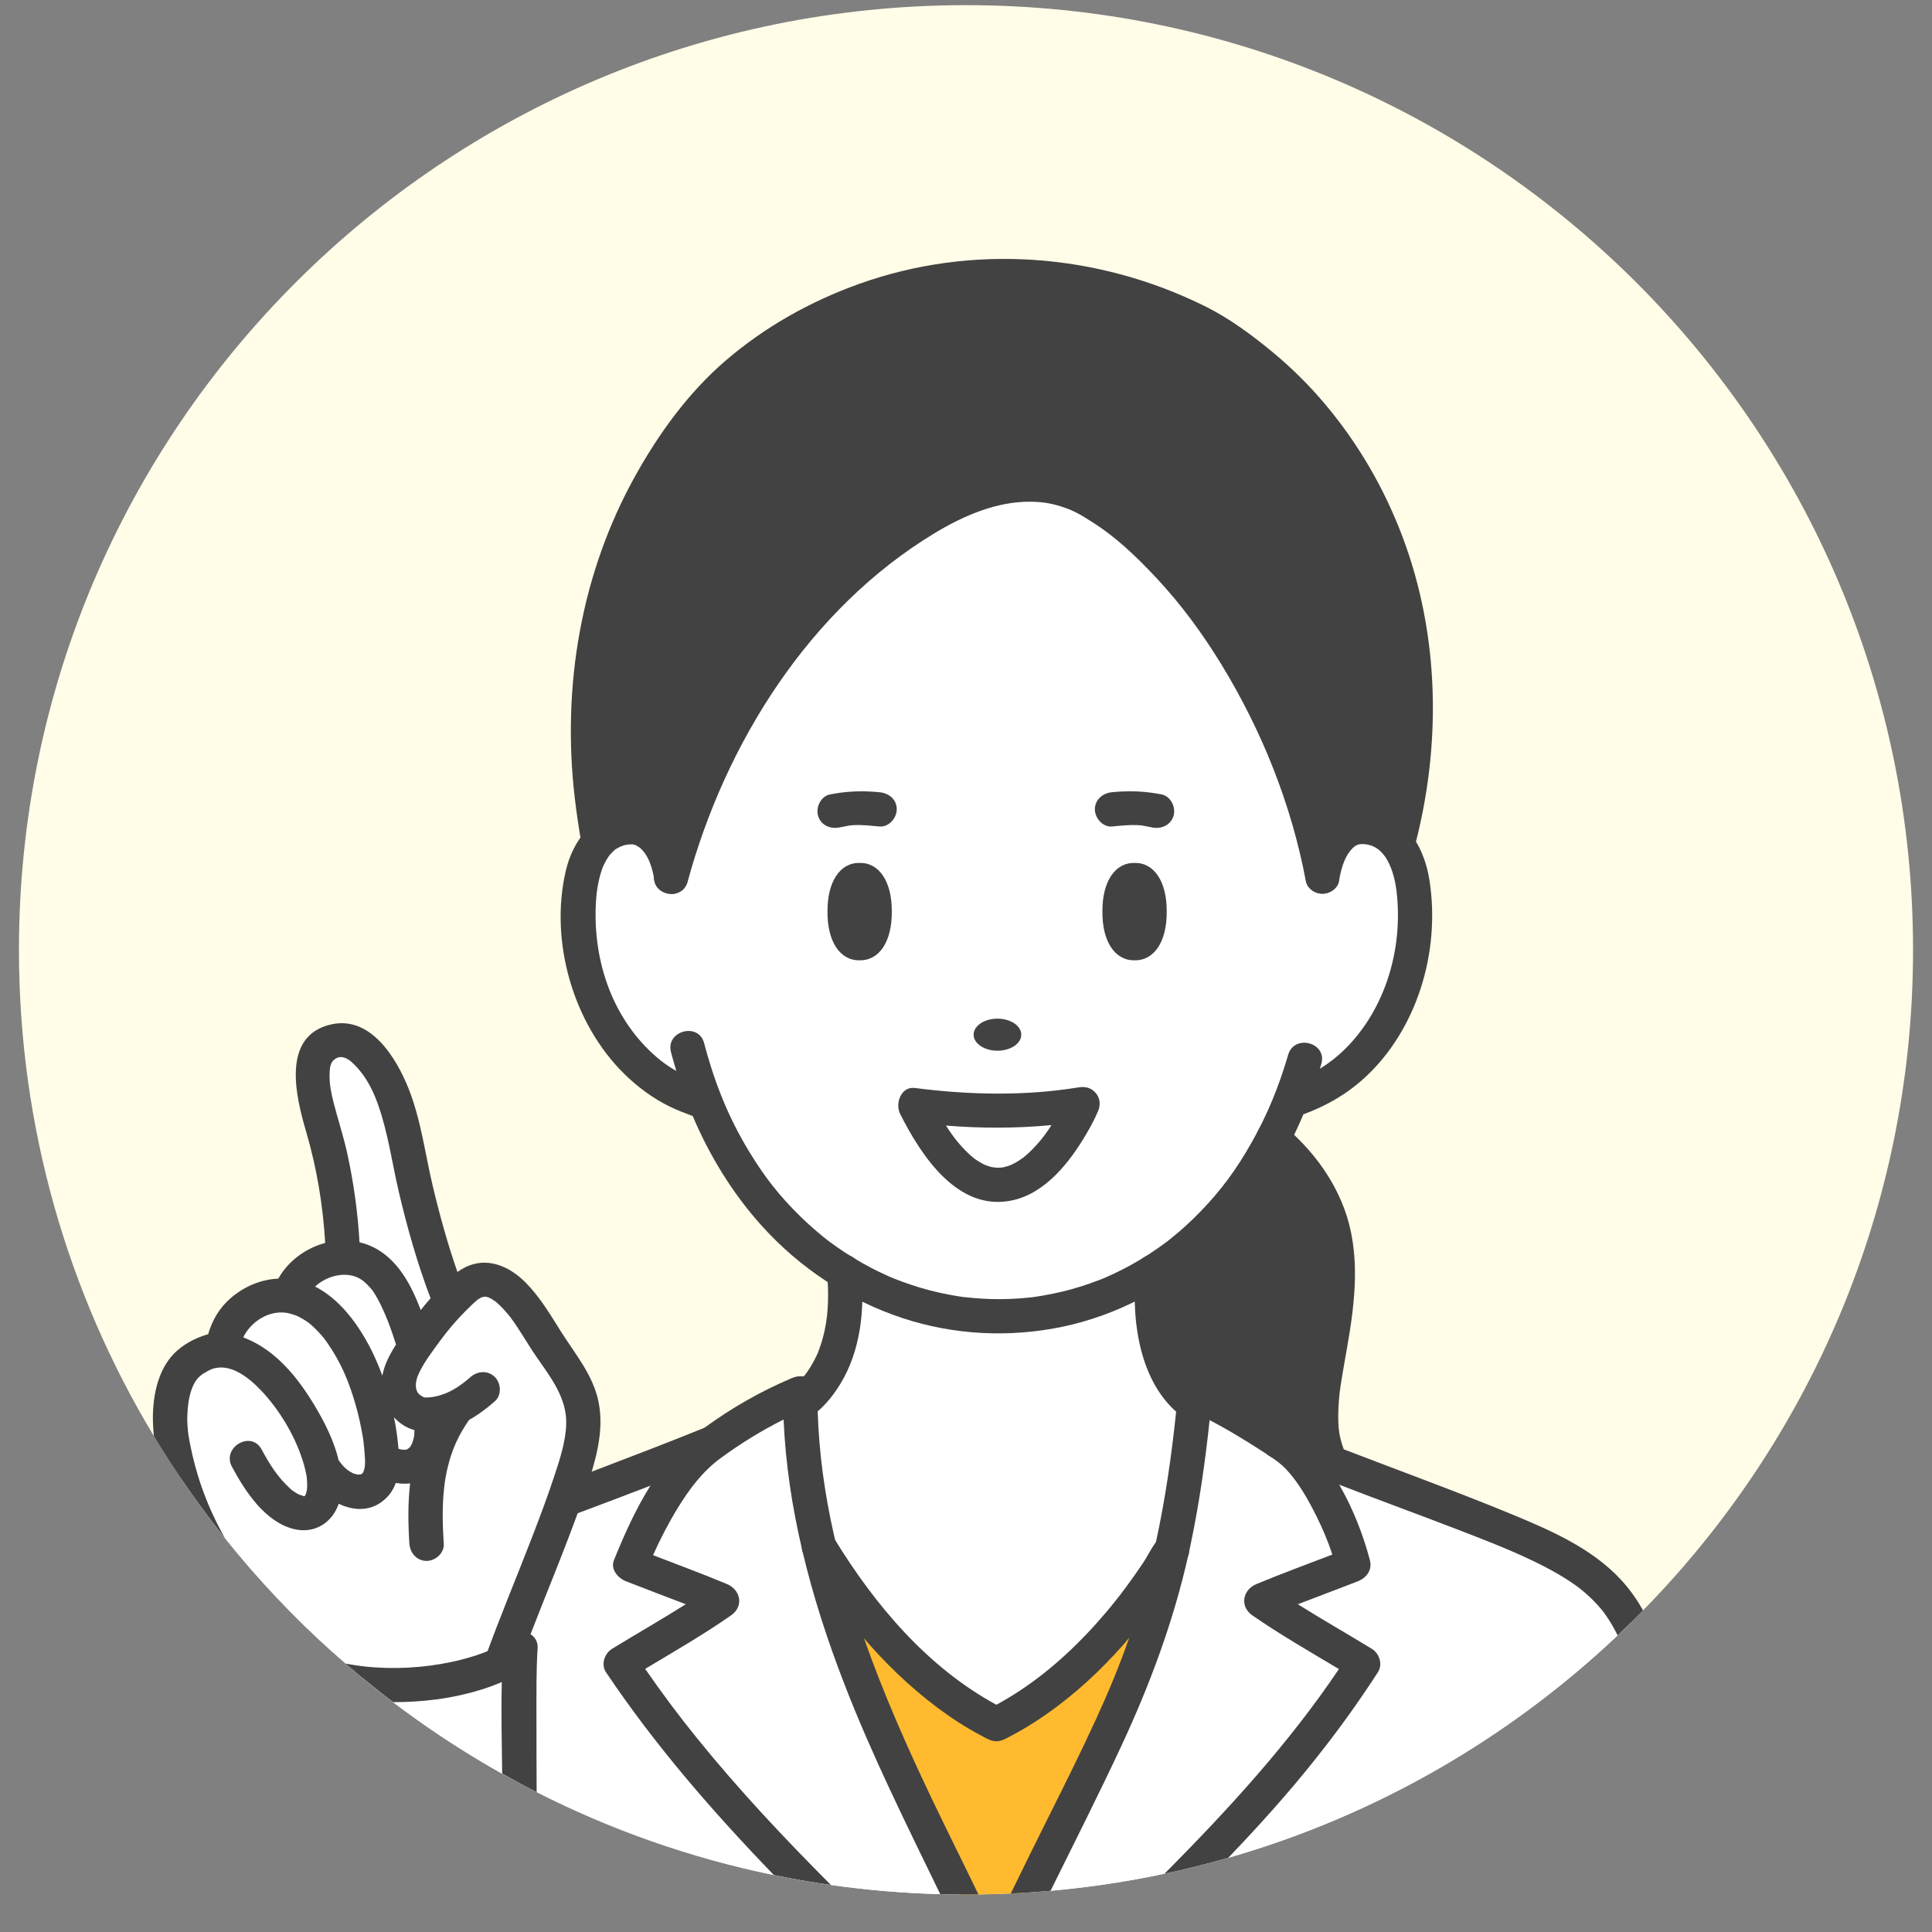
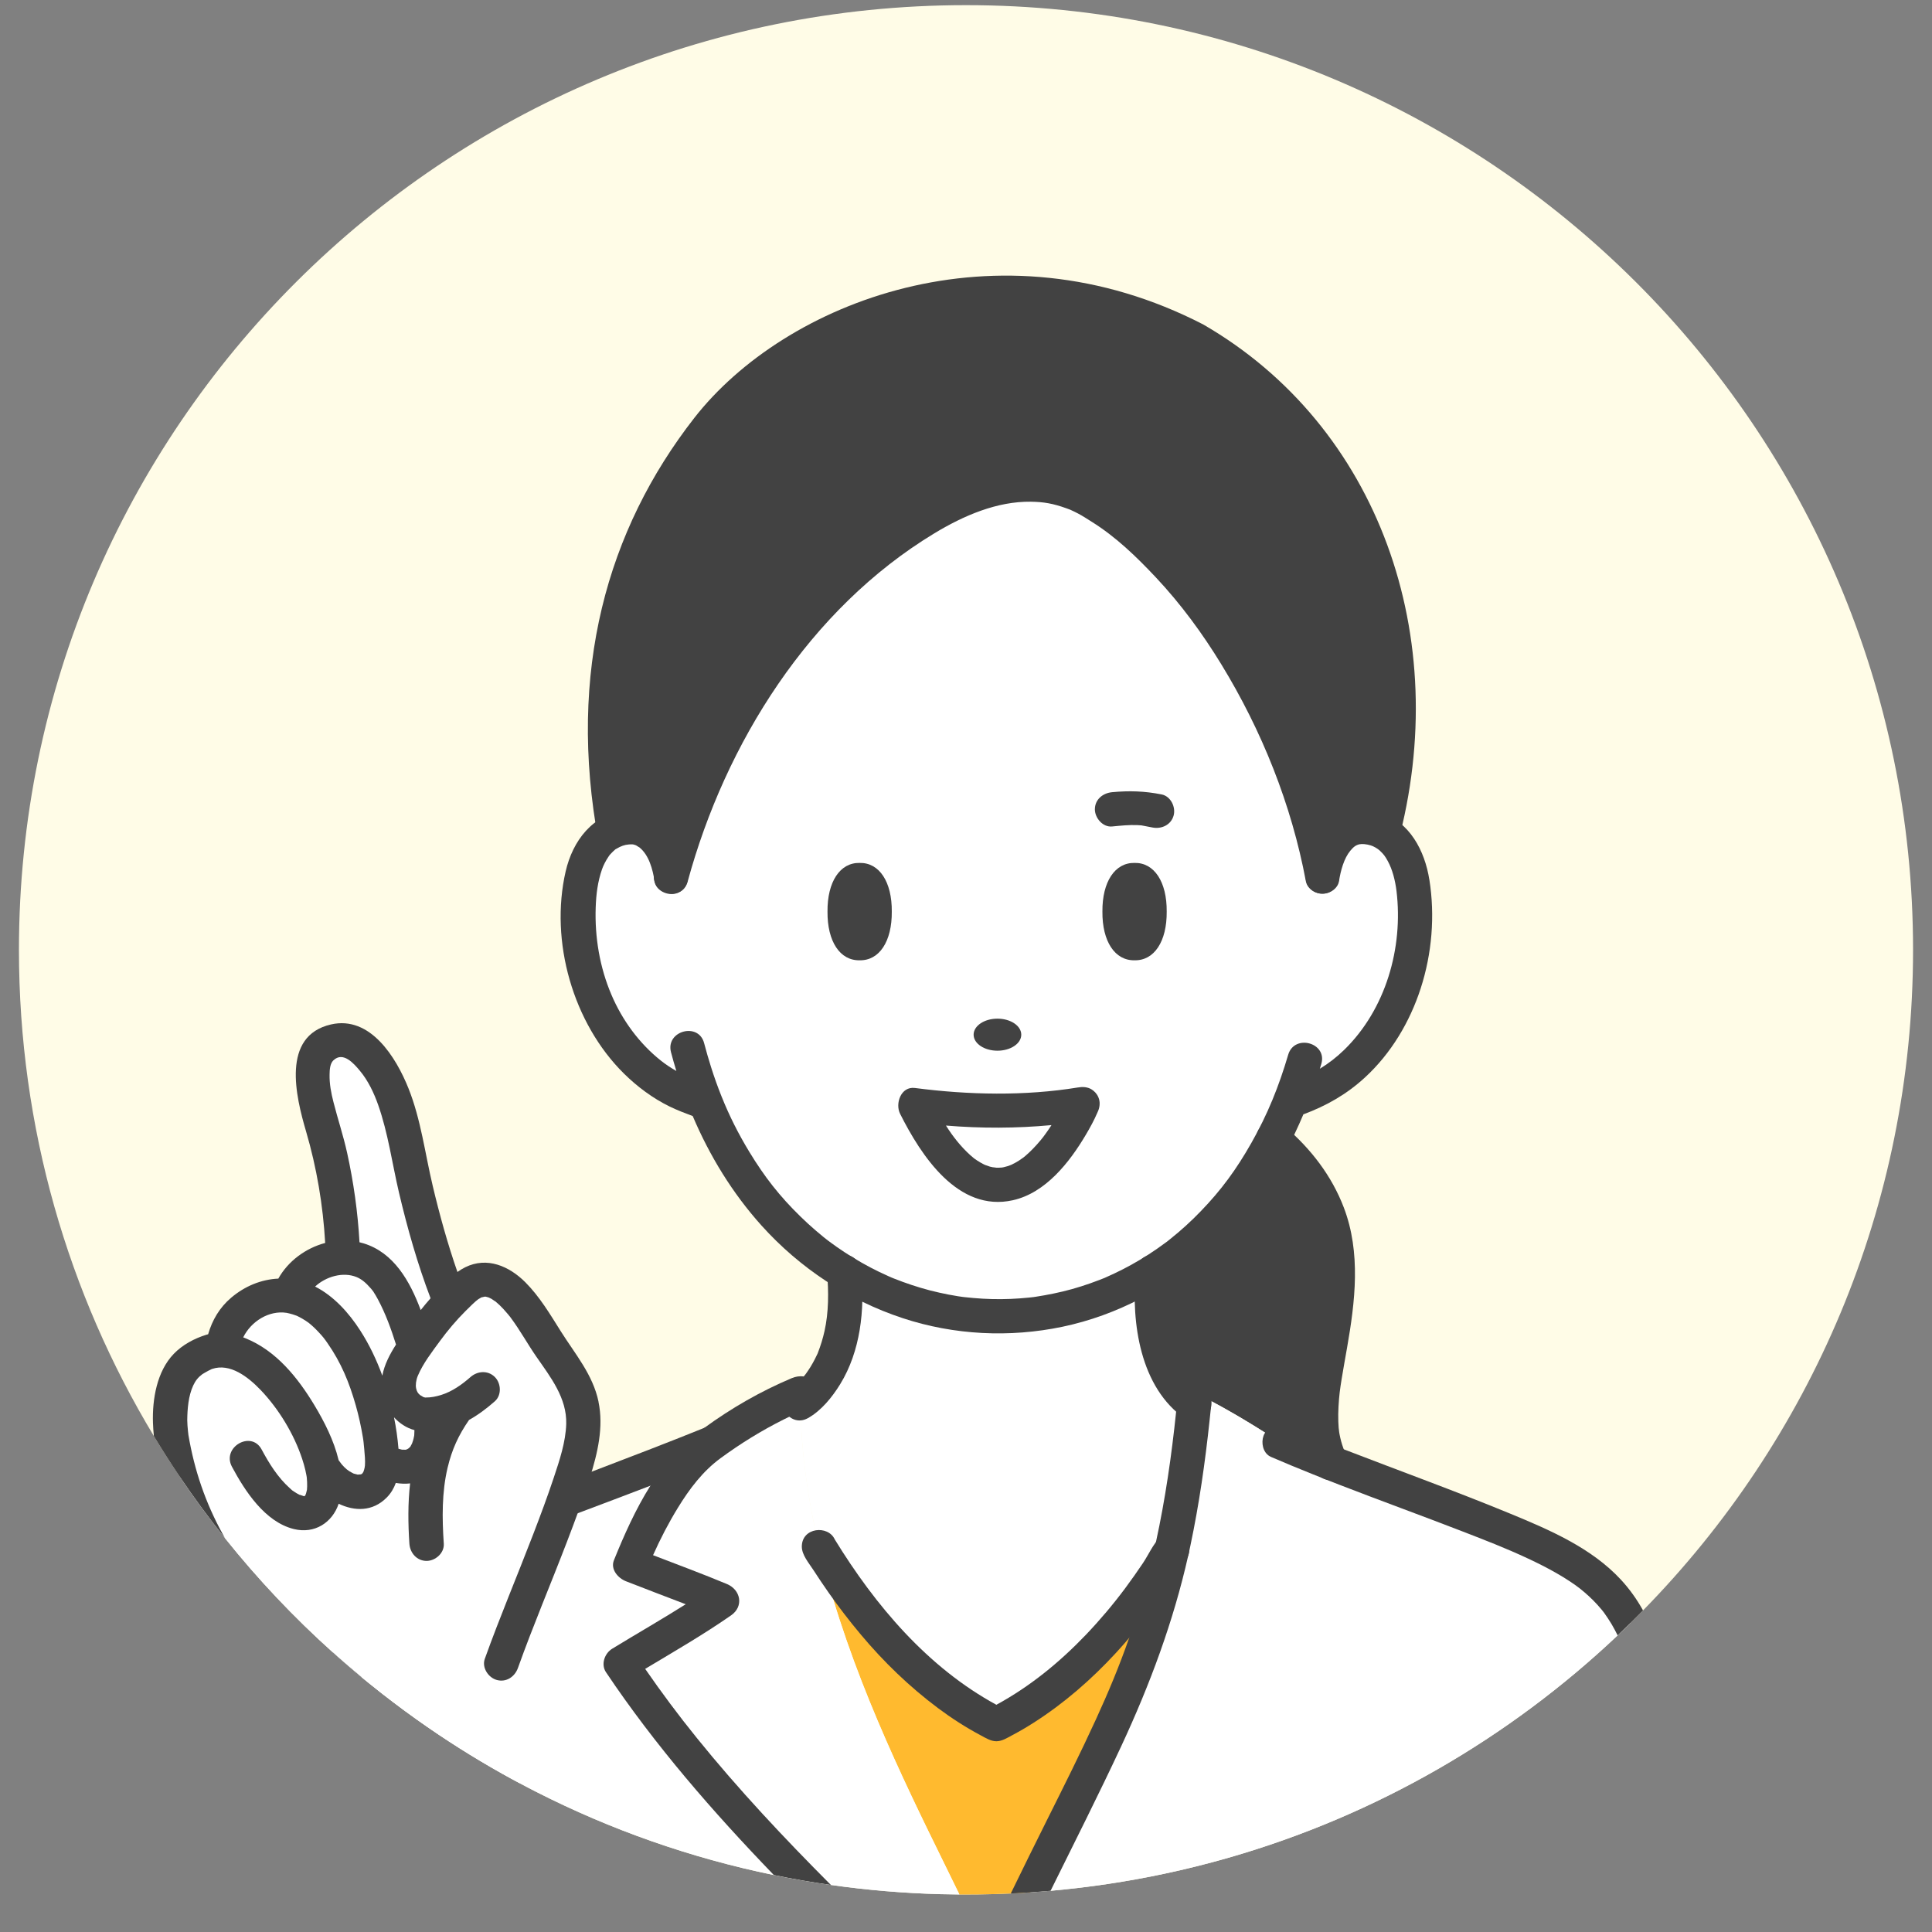
<svg xmlns="http://www.w3.org/2000/svg" width="51" height="51" viewBox="0 0 51 51" fill="none">
  <rect x="0" y="0" width="51" height="51" fill="#808080" stroke="none" />
  <path d="M50.5 25.073C50.5 31.86 47.782 38.014 43.372 42.511C43.263 42.622 43.153 42.732 43.042 42.841C42.929 42.952 42.815 43.062 42.701 43.17C39.834 45.882 36.324 47.923 32.422 49.042C32.14 49.123 31.856 49.199 31.57 49.27C31.296 49.339 31.019 49.403 30.74 49.462C29.757 49.671 28.753 49.822 27.732 49.913C27.554 49.928 27.376 49.942 27.198 49.954C27.026 49.965 26.854 49.975 26.682 49.983C26.398 49.996 26.114 50.005 25.828 50.008C25.719 50.01 25.609 50.01 25.5 50.01C25.442 50.01 25.384 50.01 25.326 50.01C25.157 50.009 24.988 50.006 24.82 50.001C23.843 49.975 22.879 49.893 21.933 49.758C21.426 49.686 20.924 49.599 20.427 49.497C18.22 49.043 16.119 48.299 14.166 47.307C14.014 47.229 13.863 47.151 13.713 47.07C13.56 46.988 13.407 46.905 13.256 46.82C13.061 46.711 12.868 46.599 12.678 46.485C12.307 46.264 11.943 46.033 11.585 45.794C11.174 45.518 10.771 45.231 10.378 44.932C10.172 44.777 9.97 44.618 9.769 44.455H9.769C9.694 44.395 9.62 44.334 9.546 44.273C9.417 44.166 9.29 44.059 9.164 43.95C9.15 43.938 9.136 43.926 9.122 43.914C9.01 43.817 8.899 43.719 8.789 43.621C7.758 42.696 6.805 41.687 5.94 40.604C5.527 40.088 5.134 39.554 4.763 39.005C4.52 38.647 4.287 38.282 4.063 37.91C1.801 34.161 0.5 29.768 0.5 25.073C0.5 11.301 11.693 0.136 25.5 0.136C39.307 0.136 50.5 11.301 50.5 25.073Z" fill="#FFFCE7" />
  <path d="M31.521 37.066C31.373 38.563 31.181 39.807 30.938 40.908C29.822 42.719 28.268 44.535 26.303 45.513C24.307 44.519 22.737 42.665 21.621 40.827C21.328 39.588 21.143 38.314 21.127 37.029C21.32 36.905 22.512 36.039 22.287 33.586C24.805 35.128 27.916 35.141 30.434 33.576C30.199 36.084 31.374 36.965 31.522 37.066L31.521 37.066Z" fill="white" />
  <path d="M36.889 22.293C37.13 22.603 37.265 23.04 37.318 23.517C37.444 24.674 37.215 25.879 36.684 26.862C36.154 27.845 35.324 28.598 34.383 28.951L34.066 29.055C33.926 29.407 33.772 29.744 33.606 30.063C32.792 31.628 31.686 32.797 30.433 33.576C27.915 35.141 24.803 35.128 22.286 33.586C20.759 32.651 19.45 31.154 18.624 29.104L18.236 28.959C17.295 28.606 16.465 27.853 15.934 26.871C15.404 25.888 15.176 24.682 15.301 23.526C15.358 23.002 15.516 22.527 15.803 22.215C16.007 21.993 16.277 21.853 16.622 21.836C17.239 21.805 17.618 22.474 17.717 23.145C18.759 19.295 21.182 15.649 24.433 13.689C26.596 12.367 28.082 12.72 29.046 13.381C29.046 13.381 29.621 13.699 30.294 14.383C32.781 16.712 34.391 20.334 34.908 23.14C35.007 22.467 35.38 21.797 35.998 21.827C36.387 21.846 36.679 22.021 36.89 22.293L36.889 22.293Z" fill="white" />
  <path d="M35.141 38.611V38.613C34.718 38.448 34.305 38.285 33.915 38.127L33.775 38.066C32.864 37.46 32.064 37.025 31.595 36.79L31.551 36.765C31.541 36.866 31.532 36.967 31.522 37.066C31.374 36.966 30.2 36.084 30.434 33.576C31.686 32.798 32.792 31.629 33.606 30.064C37.081 33.016 34.001 36.476 35.141 38.612L35.141 38.611Z" fill="#424242" />
  <path d="M31.767 8.568C36.391 11.241 38.374 16.82 36.889 22.293C36.678 22.021 36.386 21.846 35.998 21.827C35.38 21.797 35.006 22.468 34.908 23.14C34.39 20.334 32.78 16.712 30.294 14.383C29.621 13.699 29.046 13.381 29.046 13.381C28.082 12.72 26.596 12.367 24.433 13.689C21.181 15.65 18.757 19.297 17.716 23.149C17.618 22.476 17.24 21.805 16.621 21.836C16.277 21.853 16.007 21.992 15.803 22.215L15.8 22.211C14.969 17.733 16.025 13.984 18.328 11.032C20.708 7.983 26.314 5.75 31.768 8.568H31.767Z" fill="#424242" />
  <path d="M30.937 40.908C30.836 41.368 30.725 41.802 30.605 42.22C29.862 44.814 28.761 46.756 27.198 49.954C27.026 49.965 26.854 49.975 26.682 49.983C26.398 49.996 26.114 50.005 25.828 50.008C25.719 50.01 25.609 50.01 25.5 50.01C25.442 50.01 25.384 50.01 25.326 50.01C24.294 47.888 22.887 45.178 21.992 42.208C21.855 41.754 21.73 41.293 21.62 40.828C21.68 40.927 21.742 41.026 21.805 41.125C21.832 41.169 21.86 41.212 21.889 41.256C21.895 41.267 21.902 41.278 21.91 41.288C21.931 41.321 21.952 41.354 21.974 41.386C21.991 41.412 22.008 41.438 22.025 41.463C22.045 41.493 22.065 41.523 22.085 41.553C22.189 41.706 22.295 41.858 22.405 42.009C22.405 42.009 22.406 42.01 22.406 42.01C22.438 42.054 22.47 42.097 22.502 42.141C22.502 42.142 22.502 42.142 22.503 42.142C22.528 42.175 22.552 42.208 22.577 42.241C22.631 42.313 22.686 42.384 22.741 42.455C22.762 42.482 22.783 42.508 22.804 42.534C22.839 42.579 22.876 42.624 22.912 42.669C22.938 42.701 22.965 42.734 22.992 42.766C23.002 42.779 23.012 42.791 23.022 42.803C23.05 42.837 23.079 42.871 23.108 42.904C23.118 42.917 23.129 42.93 23.14 42.942C23.169 42.977 23.198 43.01 23.227 43.044C23.266 43.088 23.305 43.132 23.344 43.176C23.387 43.224 23.431 43.273 23.476 43.321C23.483 43.329 23.491 43.337 23.498 43.345C23.535 43.385 23.572 43.424 23.609 43.463C23.631 43.487 23.654 43.511 23.677 43.534C23.754 43.614 23.832 43.693 23.912 43.77C23.943 43.801 23.974 43.832 24.006 43.862C24.108 43.96 24.211 44.055 24.317 44.149C24.385 44.21 24.453 44.269 24.523 44.328C24.524 44.329 24.525 44.33 24.526 44.331C24.564 44.362 24.601 44.393 24.638 44.424C24.645 44.43 24.652 44.435 24.659 44.441C24.696 44.471 24.733 44.501 24.77 44.53C24.809 44.561 24.848 44.592 24.888 44.622C24.905 44.635 24.922 44.648 24.939 44.661C24.973 44.687 25.008 44.714 25.044 44.739C25.088 44.772 25.132 44.804 25.177 44.836C25.221 44.867 25.266 44.898 25.311 44.929C25.311 44.929 25.311 44.93 25.312 44.93C25.354 44.958 25.395 44.986 25.436 45.013C25.54 45.082 25.646 45.148 25.752 45.212C25.788 45.233 25.825 45.255 25.861 45.276C25.915 45.307 25.97 45.338 26.024 45.368C26.064 45.39 26.104 45.411 26.144 45.432C26.196 45.46 26.249 45.487 26.302 45.513C26.351 45.489 26.399 45.464 26.447 45.439C26.491 45.417 26.533 45.394 26.576 45.37C26.588 45.364 26.601 45.356 26.613 45.349C26.648 45.331 26.682 45.311 26.716 45.292C26.773 45.259 26.831 45.225 26.887 45.19C26.93 45.165 26.972 45.139 27.013 45.113C27.015 45.111 27.017 45.11 27.02 45.109C27.064 45.081 27.107 45.053 27.151 45.024C27.194 44.996 27.236 44.968 27.279 44.939C27.336 44.9 27.392 44.861 27.448 44.821C27.484 44.795 27.52 44.77 27.555 44.743C27.598 44.712 27.64 44.68 27.683 44.648C27.688 44.644 27.693 44.64 27.699 44.636C27.736 44.607 27.773 44.579 27.81 44.55C27.858 44.511 27.907 44.472 27.954 44.433C27.987 44.407 28.02 44.38 28.052 44.353C28.105 44.308 28.159 44.263 28.211 44.217C28.239 44.193 28.266 44.169 28.293 44.144C28.308 44.131 28.323 44.118 28.338 44.104C28.519 43.941 28.695 43.772 28.865 43.598C28.89 43.574 28.914 43.549 28.938 43.524C28.984 43.476 29.029 43.428 29.075 43.38C29.08 43.374 29.086 43.368 29.091 43.362C29.136 43.315 29.18 43.267 29.223 43.218C29.26 43.178 29.296 43.137 29.332 43.096C29.354 43.072 29.375 43.047 29.396 43.023C29.43 42.984 29.462 42.946 29.495 42.907C29.5 42.902 29.505 42.896 29.509 42.891C29.543 42.851 29.577 42.81 29.61 42.77C29.626 42.751 29.642 42.733 29.656 42.714C29.677 42.689 29.697 42.664 29.717 42.639C29.741 42.61 29.765 42.58 29.789 42.55C29.858 42.464 29.925 42.378 29.991 42.29C30.025 42.247 30.057 42.203 30.09 42.159C30.122 42.117 30.153 42.074 30.184 42.032C30.185 42.03 30.186 42.029 30.187 42.028C30.189 42.025 30.191 42.022 30.193 42.019C30.225 41.976 30.256 41.932 30.287 41.889C30.362 41.784 30.436 41.678 30.508 41.571C30.543 41.52 30.578 41.469 30.611 41.417C30.64 41.374 30.669 41.331 30.697 41.287C30.715 41.26 30.733 41.232 30.75 41.205C30.778 41.162 30.805 41.12 30.832 41.077C30.867 41.021 30.902 40.965 30.937 40.909C30.937 40.909 30.937 40.908 30.937 40.908Z" fill="#FFBA2F" />
  <path d="M39.843 40.434C39.002 40.081 37.25 39.43 35.55 38.772C35.413 38.719 35.276 38.666 35.14 38.613C35.063 38.583 34.986 38.552 34.909 38.522C34.793 38.477 34.677 38.431 34.563 38.386C34.529 38.373 34.496 38.359 34.463 38.346C34.43 38.333 34.396 38.32 34.363 38.307C34.312 38.286 34.262 38.266 34.212 38.246C34.112 38.206 34.013 38.166 33.915 38.127L33.775 38.066C33.646 37.98 33.52 37.898 33.396 37.819C33.309 37.764 33.224 37.71 33.139 37.658C33.112 37.641 33.084 37.624 33.056 37.607C32.995 37.569 32.934 37.532 32.874 37.497C32.827 37.468 32.781 37.441 32.735 37.414C32.686 37.385 32.638 37.357 32.59 37.329C32.367 37.2 32.163 37.087 31.983 36.991C31.977 36.987 31.971 36.984 31.965 36.981C31.826 36.907 31.703 36.843 31.596 36.789L31.551 36.764C31.542 36.866 31.532 36.967 31.522 37.066C31.516 37.129 31.51 37.192 31.503 37.255C31.494 37.344 31.485 37.433 31.475 37.52C31.469 37.574 31.463 37.628 31.458 37.681C31.452 37.73 31.446 37.779 31.44 37.828C31.417 38.031 31.392 38.229 31.367 38.423C31.361 38.472 31.354 38.52 31.348 38.568C31.341 38.616 31.335 38.663 31.328 38.71C31.314 38.813 31.299 38.915 31.284 39.015C31.278 39.056 31.272 39.096 31.266 39.135C31.259 39.179 31.253 39.222 31.246 39.265C31.237 39.326 31.227 39.385 31.217 39.445C31.209 39.498 31.2 39.551 31.191 39.603C31.185 39.642 31.178 39.679 31.172 39.717C31.165 39.755 31.158 39.793 31.152 39.83C31.139 39.906 31.125 39.98 31.111 40.054C31.091 40.164 31.07 40.274 31.049 40.381C31.043 40.411 31.037 40.441 31.031 40.47C31.001 40.619 30.97 40.764 30.938 40.908C30.837 41.367 30.726 41.802 30.606 42.219C29.863 44.814 28.762 46.756 27.199 49.953C27.377 49.941 27.555 49.928 27.733 49.912C28.754 49.822 29.758 49.67 30.741 49.461C31.02 49.402 31.296 49.338 31.571 49.27C31.857 49.199 32.141 49.123 32.423 49.042C36.325 47.923 39.835 45.882 42.702 43.17C42.816 43.061 42.93 42.952 43.043 42.841C42.458 41.72 41.52 41.135 39.844 40.434H39.843Z" fill="white" />
  <path d="M21.62 40.827C21.603 40.755 21.587 40.684 21.571 40.613C21.56 40.565 21.549 40.516 21.539 40.467C21.533 40.444 21.528 40.422 21.523 40.399C21.523 40.395 21.522 40.391 21.521 40.387C21.515 40.359 21.509 40.331 21.504 40.303C21.495 40.262 21.486 40.22 21.478 40.179C21.477 40.175 21.476 40.17 21.475 40.166C21.466 40.124 21.458 40.083 21.45 40.041C21.445 40.011 21.439 39.981 21.433 39.951C21.427 39.921 21.422 39.891 21.416 39.861C21.394 39.741 21.373 39.621 21.353 39.501C21.349 39.478 21.346 39.456 21.342 39.434C21.338 39.412 21.335 39.389 21.332 39.367C21.33 39.356 21.328 39.345 21.326 39.333C21.32 39.295 21.314 39.256 21.309 39.218C21.307 39.206 21.305 39.195 21.304 39.184C21.304 39.184 21.304 39.183 21.304 39.182C21.303 39.179 21.303 39.176 21.302 39.173C21.301 39.162 21.299 39.151 21.298 39.14C21.289 39.079 21.28 39.018 21.272 38.957C21.271 38.953 21.271 38.949 21.27 38.945C21.267 38.916 21.263 38.888 21.259 38.859C21.255 38.832 21.252 38.804 21.249 38.777C21.245 38.754 21.243 38.73 21.24 38.707C21.231 38.628 21.222 38.548 21.213 38.469C21.207 38.411 21.201 38.353 21.196 38.295C21.192 38.25 21.187 38.203 21.183 38.157C21.181 38.132 21.179 38.107 21.177 38.082C21.175 38.054 21.172 38.025 21.17 37.997C21.167 37.955 21.164 37.913 21.161 37.87C21.16 37.853 21.158 37.834 21.157 37.816C21.157 37.812 21.157 37.808 21.157 37.804C21.155 37.777 21.153 37.75 21.151 37.724C21.151 37.718 21.151 37.713 21.151 37.708C21.146 37.637 21.143 37.566 21.14 37.495C21.136 37.417 21.133 37.338 21.131 37.26C21.131 37.251 21.131 37.243 21.131 37.234C21.129 37.166 21.128 37.097 21.126 37.028C21.125 36.943 21.125 36.858 21.125 36.773C21 36.825 20.849 36.889 20.672 36.971C20.665 36.974 20.657 36.978 20.65 36.981C20.257 37.164 19.739 37.438 19.095 37.886C19.012 37.944 18.926 38.004 18.838 38.069L18.714 38.127C18.375 38.264 18.019 38.405 17.655 38.548C16.922 38.834 16.158 39.127 15.444 39.399C15.255 39.471 15.07 39.542 14.89 39.611C14.698 39.684 14.511 39.755 14.331 39.824C13.696 40.068 13.154 40.279 12.786 40.433C12.374 40.606 12.006 40.771 11.678 40.939C11.51 41.025 11.353 41.111 11.205 41.2C10.132 41.84 9.55 42.584 9.171 43.923C9.169 43.931 9.166 43.94 9.164 43.949C9.29 44.059 9.417 44.166 9.546 44.272C9.62 44.334 9.694 44.395 9.769 44.455H9.769C9.97 44.617 10.172 44.776 10.378 44.932C10.771 45.23 11.174 45.518 11.585 45.793C11.943 46.033 12.307 46.263 12.678 46.484C12.868 46.599 13.061 46.71 13.256 46.819C13.407 46.904 13.56 46.988 13.713 47.069C13.863 47.15 14.014 47.229 14.166 47.306C16.119 48.298 18.22 49.042 20.427 49.496C20.924 49.598 21.426 49.686 21.933 49.758C22.879 49.893 23.843 49.975 24.82 50.001C24.988 50.005 25.157 50.008 25.326 50.009C24.294 47.888 22.887 45.177 21.992 42.208C21.855 41.753 21.73 41.293 21.62 40.827Z" fill="white" />
  <path d="M21.933 49.758C21.426 49.686 20.924 49.598 20.427 49.496C18.817 47.826 17.294 46.078 15.996 44.142C15.857 43.935 15.96 43.645 16.159 43.523C16.805 43.128 17.462 42.752 18.102 42.348C17.576 42.145 17.047 41.948 16.523 41.741C16.317 41.66 16.108 41.428 16.207 41.184C16.47 40.533 16.776 39.843 17.169 39.219C17.318 38.984 17.478 38.758 17.654 38.548C17.871 38.289 18.109 38.054 18.375 37.852C18.447 37.797 18.52 37.743 18.593 37.691H18.593C19.311 37.168 20.074 36.729 20.895 36.382C21.001 36.337 21.113 36.319 21.217 36.336C21.303 36.35 21.384 36.388 21.449 36.456C21.474 36.481 21.496 36.51 21.516 36.544C21.532 36.572 21.545 36.603 21.554 36.636C21.61 36.828 21.546 37.082 21.353 37.163C21.279 37.195 21.204 37.227 21.131 37.26C21.032 37.305 20.934 37.35 20.836 37.398C20.786 37.422 20.735 37.447 20.685 37.472C20.102 37.764 19.549 38.105 19.019 38.494C18.548 38.84 18.2 39.304 17.896 39.799C17.649 40.201 17.431 40.622 17.239 41.053C17.891 41.304 18.546 41.546 19.19 41.815C19.553 41.967 19.641 42.404 19.298 42.642C18.565 43.152 17.795 43.596 17.031 44.054C17.462 44.678 17.915 45.286 18.393 45.876C19.494 47.239 20.695 48.516 21.933 49.758Z" fill="#424242" />
  <path d="M21.831 33.576C21.878 34.108 21.875 34.647 21.765 35.138C21.722 35.331 21.664 35.52 21.592 35.705C21.56 35.787 21.614 35.664 21.566 35.764C21.546 35.804 21.528 35.844 21.507 35.884C21.472 35.952 21.434 36.019 21.394 36.085C21.358 36.144 21.318 36.201 21.278 36.258C21.242 36.311 21.236 36.311 21.278 36.26C21.255 36.288 21.233 36.317 21.209 36.345C21.144 36.419 21.076 36.49 21.003 36.555C20.982 36.574 20.938 36.626 20.912 36.632C20.963 36.621 21.008 36.563 20.933 36.614C20.913 36.628 20.892 36.642 20.871 36.654C20.361 36.938 20.818 37.72 21.328 37.435C21.681 37.238 21.97 36.878 22.177 36.542C22.717 35.664 22.827 34.582 22.738 33.576C22.717 33.333 22.545 33.123 22.285 33.123C22.056 33.123 21.809 33.331 21.831 33.576L21.831 33.576Z" fill="#424242" />
  <path d="M31.751 36.676C31.643 36.602 31.843 36.763 31.736 36.664C31.682 36.614 31.628 36.566 31.578 36.512C31.542 36.475 31.51 36.435 31.476 36.396C31.456 36.373 31.408 36.3 31.481 36.404C31.464 36.38 31.447 36.358 31.43 36.334C31.355 36.227 31.287 36.114 31.226 35.997C31.191 35.93 31.159 35.861 31.129 35.792C31.168 35.882 31.116 35.756 31.113 35.748C31.098 35.708 31.084 35.668 31.07 35.627C31.009 35.446 30.962 35.26 30.926 35.072C30.839 34.607 30.843 34.076 30.887 33.577C30.908 33.333 30.663 33.124 30.433 33.124C30.17 33.124 30.001 33.332 29.98 33.577C29.862 34.909 30.089 36.631 31.293 37.458C31.495 37.596 31.796 37.495 31.913 37.295C32.045 37.071 31.953 36.815 31.75 36.676L31.751 36.676Z" fill="#424242" />
  <path d="M18.834 38.563C18.405 38.737 17.973 38.908 17.541 39.076C17.417 39.124 17.294 39.172 17.169 39.219C16.532 39.465 15.89 39.704 15.25 39.946C15.063 40.017 14.876 40.088 14.689 40.16C14.499 40.233 14.311 40.305 14.123 40.379C13.721 40.536 13.32 40.697 12.923 40.863C12.923 40.863 12.922 40.864 12.92 40.864C12.917 40.866 12.914 40.867 12.911 40.868C12.889 40.878 12.844 40.897 12.837 40.899C12.794 40.918 12.751 40.936 12.708 40.955C12.638 40.986 12.569 41.016 12.499 41.047C12.368 41.107 12.237 41.167 12.107 41.23C11.856 41.353 11.608 41.483 11.37 41.63C11.254 41.7 11.14 41.775 11.03 41.853C11.011 41.866 10.938 41.922 10.928 41.929C10.928 41.929 10.928 41.929 10.927 41.93C10.894 41.955 10.861 41.982 10.829 42.009C10.657 42.155 10.496 42.314 10.352 42.488C10.347 42.494 10.321 42.527 10.306 42.546C10.303 42.55 10.301 42.552 10.299 42.554C10.299 42.555 10.298 42.556 10.297 42.557C10.291 42.565 10.286 42.572 10.285 42.574C10.254 42.617 10.223 42.661 10.193 42.706C10.132 42.798 10.075 42.892 10.022 42.988C9.961 43.099 9.907 43.212 9.854 43.328C9.853 43.331 9.851 43.334 9.85 43.336C9.849 43.339 9.849 43.34 9.848 43.342C9.847 43.345 9.845 43.348 9.844 43.351C9.832 43.379 9.821 43.407 9.81 43.436C9.785 43.499 9.762 43.564 9.739 43.628C9.697 43.748 9.658 43.869 9.623 43.991C9.595 44.084 9.57 44.179 9.545 44.273C9.417 44.167 9.289 44.059 9.163 43.95C9.149 43.938 9.135 43.926 9.121 43.914C9.009 43.817 8.898 43.719 8.789 43.621C9.063 42.746 9.504 41.932 10.226 41.337C10.421 41.177 10.626 41.031 10.838 40.896C11.113 40.72 11.401 40.564 11.696 40.42C12.269 40.141 12.869 39.91 13.456 39.68C13.814 39.54 14.172 39.402 14.531 39.265C14.714 39.194 14.898 39.124 15.081 39.054C15.261 38.985 15.441 38.917 15.621 38.848C16.614 38.469 17.607 38.09 18.593 37.691H18.593C18.777 37.617 18.989 37.728 19.095 37.886C19.12 37.925 19.139 37.965 19.151 38.007C19.221 38.262 19.061 38.472 18.834 38.563Z" fill="#424242" />
  <path d="M42.792 41.704C43.021 41.952 43.212 42.223 43.372 42.511C43.263 42.622 43.153 42.732 43.042 42.841C42.929 42.952 42.815 43.062 42.701 43.17C42.701 43.169 42.701 43.169 42.701 43.169C42.651 43.068 42.598 42.969 42.541 42.872C42.48 42.769 42.413 42.671 42.344 42.573C42.337 42.564 42.318 42.539 42.308 42.526C42.309 42.527 42.31 42.528 42.31 42.529C42.309 42.528 42.308 42.526 42.307 42.525C42.306 42.523 42.305 42.523 42.304 42.521C42.305 42.522 42.305 42.523 42.306 42.523C42.305 42.522 42.304 42.521 42.303 42.521C42.298 42.514 42.293 42.507 42.287 42.5C42.249 42.456 42.212 42.411 42.172 42.367C42.027 42.207 41.867 42.061 41.698 41.927C41.69 41.922 41.59 41.846 41.571 41.833C41.523 41.8 41.475 41.767 41.426 41.735C41.32 41.665 41.211 41.598 41.1 41.535C40.85 41.39 40.591 41.261 40.33 41.139C39.75 40.868 39.216 40.662 38.591 40.42C37.516 40.004 36.43 39.61 35.354 39.193C35.233 39.146 35.112 39.099 34.992 39.052C34.971 39.044 34.95 39.035 34.929 39.027C34.827 38.986 34.725 38.946 34.623 38.904C34.263 38.76 33.905 38.612 33.549 38.458C33.548 38.458 33.547 38.457 33.547 38.457C33.511 38.441 33.479 38.42 33.453 38.394C33.309 38.258 33.289 37.999 33.384 37.838C33.388 37.831 33.392 37.825 33.396 37.819C33.533 37.608 33.786 37.581 34.004 37.675C34.015 37.68 34.049 37.694 34.079 37.707C34.096 37.714 34.112 37.721 34.12 37.724C34.121 37.724 34.121 37.725 34.122 37.725C34.123 37.726 34.123 37.726 34.124 37.726C34.124 37.726 34.125 37.726 34.125 37.726C34.125 37.726 34.125 37.727 34.126 37.727C34.215 37.763 34.305 37.799 34.394 37.835C34.413 37.842 34.431 37.849 34.449 37.856C34.612 37.921 34.775 37.986 34.937 38.05C34.962 38.06 34.987 38.069 35.013 38.079C35.165 38.139 35.318 38.199 35.471 38.257H35.472L35.472 38.258C36.936 38.824 38.414 39.358 39.865 39.956C40.907 40.386 42.013 40.86 42.792 41.704H42.792Z" fill="#424242" />
  <path d="M32.004 36.764C31.997 36.84 31.989 36.916 31.982 36.991C31.98 37.017 31.977 37.043 31.975 37.069V37.07C31.971 37.101 31.968 37.133 31.965 37.164C31.954 37.273 31.943 37.379 31.931 37.487C31.813 38.598 31.655 39.706 31.424 40.799C31.413 40.853 31.401 40.906 31.39 40.959C31.39 40.959 31.39 40.959 31.39 40.96C31.382 40.994 31.374 41.029 31.366 41.064C30.974 42.807 30.354 44.472 29.599 46.093C29 47.377 28.36 48.642 27.732 49.913C27.554 49.928 27.376 49.942 27.198 49.954C27.026 49.965 26.854 49.975 26.682 49.983C27 49.328 27.323 48.676 27.648 48.024C28.085 47.149 28.524 46.274 28.931 45.385C29.259 44.67 29.543 43.991 29.806 43.239C29.834 43.159 29.861 43.079 29.888 42.998C29.997 42.677 30.096 42.353 30.187 42.028C30.31 41.591 30.418 41.151 30.514 40.708C30.761 39.573 30.927 38.421 31.047 37.265C31.064 37.098 31.081 36.931 31.097 36.764C31.1 36.731 31.106 36.697 31.114 36.665C31.157 36.505 31.267 36.373 31.427 36.328C31.453 36.321 31.482 36.317 31.512 36.315C31.513 36.314 31.514 36.314 31.515 36.314C31.518 36.314 31.522 36.314 31.526 36.313C31.534 36.312 31.542 36.312 31.55 36.312C31.558 36.312 31.565 36.312 31.572 36.312C31.794 36.325 32.026 36.528 32.004 36.764V36.764Z" fill="#424242" />
-   <path d="M36.373 44.143C35.864 44.932 35.314 45.693 34.729 46.428C34.006 47.339 33.227 48.203 32.422 49.042C32.14 49.123 31.856 49.199 31.57 49.27C31.296 49.339 31.019 49.403 30.74 49.462C32.412 47.777 34.016 46.033 35.344 44.059C34.574 43.599 33.797 43.153 33.059 42.642C32.718 42.406 32.802 41.967 33.167 41.815C33.83 41.54 34.502 41.293 35.171 41.036C35.056 40.687 34.913 40.349 34.749 40.02C34.531 39.583 34.28 39.137 33.954 38.788C33.832 38.658 33.694 38.556 33.548 38.458C33.517 38.437 33.484 38.416 33.452 38.395C33.413 38.37 33.375 38.344 33.336 38.319C33.073 38.148 32.806 37.983 32.536 37.823C32.337 37.706 32.135 37.595 31.931 37.487C31.889 37.464 31.846 37.441 31.803 37.418C31.703 37.364 31.602 37.31 31.502 37.255C31.442 37.222 31.381 37.189 31.322 37.155C31.116 37.04 31.068 36.843 31.117 36.669C31.161 36.517 31.278 36.382 31.429 36.332H31.43C31.456 36.324 31.483 36.317 31.512 36.315C31.513 36.314 31.514 36.314 31.515 36.314C31.518 36.314 31.522 36.314 31.526 36.313C31.534 36.312 31.542 36.312 31.55 36.312C31.558 36.312 31.565 36.312 31.572 36.312C31.639 36.315 31.709 36.334 31.779 36.374C32.202 36.611 32.635 36.827 33.052 37.076C33.386 37.275 33.749 37.473 34.078 37.706C34.218 37.806 34.352 37.913 34.475 38.029C34.529 38.079 34.581 38.131 34.63 38.186C34.727 38.293 34.82 38.405 34.909 38.522C35.034 38.686 35.151 38.859 35.261 39.038C35.293 39.089 35.323 39.141 35.353 39.193C35.715 39.82 35.985 40.513 36.162 41.184C36.23 41.442 36.075 41.65 35.845 41.741C35.318 41.948 34.787 42.144 34.259 42.348C34.902 42.752 35.562 43.127 36.211 43.524C36.413 43.647 36.508 43.934 36.373 44.143V44.143Z" fill="#424242" />
-   <path d="M25.828 50.008C25.718 50.009 25.609 50.01 25.5 50.01C25.442 50.01 25.384 50.01 25.326 50.01C25.157 50.009 24.988 50.006 24.82 50.001C23.93 48.164 23.017 46.34 22.281 44.433C21.84 43.293 21.459 42.122 21.179 40.93C20.911 39.794 20.735 38.639 20.685 37.472C20.681 37.371 20.677 37.269 20.675 37.168C20.674 37.102 20.672 37.037 20.672 36.971C20.671 36.94 20.671 36.91 20.671 36.88C20.671 36.844 20.671 36.808 20.671 36.773C20.672 36.444 20.96 36.301 21.211 36.343C21.3 36.358 21.384 36.395 21.449 36.456C21.498 36.501 21.537 36.56 21.558 36.632C21.571 36.674 21.578 36.721 21.578 36.773C21.578 36.934 21.58 37.095 21.585 37.256C21.619 38.352 21.77 39.439 22.012 40.51C22.023 40.558 22.034 40.605 22.045 40.652C22.045 40.653 22.045 40.653 22.045 40.653C22.046 40.66 22.048 40.667 22.05 40.673C22.056 40.701 22.062 40.729 22.069 40.756C22.069 40.757 22.069 40.757 22.069 40.758C22.17 41.178 22.282 41.596 22.406 42.009C22.406 42.009 22.406 42.01 22.406 42.01C22.53 42.427 22.665 42.84 22.809 43.25C23.314 44.69 23.933 46.091 24.59 47.467C24.996 48.318 25.419 49.16 25.828 50.008H25.828Z" fill="#424242" />
  <path d="M31.258 41.228C31.671 40.816 31.03 40.176 30.616 40.588C30.436 40.768 30.313 41.05 30.171 41.262C30.022 41.484 29.867 41.703 29.708 41.918C29.386 42.351 29.037 42.764 28.665 43.154C27.968 43.883 27.188 44.52 26.302 45.002C24.484 44.013 23.104 42.378 22.035 40.636C21.862 40.253 21.166 40.316 21.166 40.827C21.166 41.047 21.355 41.264 21.469 41.441C21.601 41.645 21.736 41.846 21.875 42.044C22.142 42.424 22.425 42.793 22.724 43.149C23.329 43.872 24.008 44.527 24.764 45.092C25.122 45.359 25.499 45.602 25.895 45.812C26.02 45.879 26.156 45.965 26.302 45.965C26.448 45.965 26.585 45.878 26.71 45.811C26.909 45.706 27.102 45.593 27.291 45.472C28.087 44.964 28.807 44.337 29.446 43.645C29.811 43.25 30.15 42.832 30.471 42.402C30.618 42.205 30.761 42.004 30.899 41.801C30.974 41.691 31.047 41.581 31.119 41.469C31.143 41.432 31.166 41.396 31.19 41.359C31.205 41.334 31.355 41.132 31.258 41.228H31.258Z" fill="#424242" />
  <path d="M37.731 23.22C37.611 22.459 37.21 21.686 36.428 21.444C35.947 21.295 35.444 21.394 35.077 21.741C34.729 22.068 34.544 22.558 34.471 23.02C34.433 23.261 34.533 23.507 34.788 23.576C35.003 23.636 35.307 23.503 35.346 23.261C35.39 22.98 35.478 22.657 35.646 22.456C35.731 22.354 35.792 22.308 35.886 22.287C35.955 22.272 36.071 22.282 36.186 22.317C36.254 22.337 36.364 22.398 36.421 22.452C36.528 22.554 36.559 22.594 36.634 22.73C36.757 22.952 36.831 23.248 36.864 23.518C37.046 25.02 36.58 26.646 35.483 27.714C35.283 27.909 35.069 28.073 34.841 28.212C34.854 28.169 34.867 28.127 34.88 28.084C35.044 27.524 34.169 27.285 34.005 27.843C33.758 28.681 33.464 29.411 33.034 30.169C32.635 30.873 32.237 31.417 31.687 31.984C31.439 32.241 31.174 32.482 30.894 32.705C30.797 32.783 30.853 32.74 30.753 32.814C30.681 32.867 30.608 32.92 30.534 32.971C30.387 33.073 30.237 33.169 30.083 33.261C29.794 33.434 29.493 33.587 29.184 33.722C29.169 33.728 29.162 33.731 29.16 33.733C29.154 33.735 29.143 33.739 29.127 33.746C29.09 33.761 29.053 33.775 29.015 33.79C28.935 33.821 28.854 33.851 28.773 33.879C28.618 33.934 28.46 33.983 28.302 34.028C27.98 34.118 27.653 34.183 27.323 34.234C27.317 34.235 27.312 34.236 27.307 34.236C27.303 34.237 27.297 34.237 27.289 34.239C27.25 34.243 27.212 34.248 27.173 34.252C27.089 34.261 27.005 34.268 26.921 34.274C26.759 34.286 26.596 34.293 26.434 34.294C26.102 34.298 25.772 34.276 25.442 34.239C25.43 34.238 25.416 34.236 25.404 34.234C25.366 34.229 25.329 34.224 25.292 34.218C25.208 34.204 25.124 34.19 25.041 34.174C24.874 34.142 24.708 34.104 24.543 34.062C24.224 33.978 23.911 33.874 23.604 33.752C23.589 33.746 23.554 33.732 23.542 33.727C23.513 33.714 23.484 33.702 23.455 33.689C23.37 33.651 23.285 33.612 23.201 33.571C23.049 33.498 22.9 33.419 22.754 33.336C22.45 33.164 22.157 32.972 21.877 32.763C21.866 32.754 21.83 32.726 21.819 32.718C21.792 32.697 21.765 32.675 21.738 32.654C21.667 32.596 21.597 32.538 21.528 32.478C21.393 32.362 21.262 32.242 21.135 32.118C20.573 31.57 20.183 31.068 19.78 30.406C19.488 29.925 19.254 29.457 19.056 28.965C19.052 28.956 19.049 28.947 19.045 28.938C18.946 28.692 18.856 28.439 18.772 28.175C18.705 27.964 18.644 27.751 18.587 27.536C18.44 26.973 17.564 27.212 17.713 27.777C17.756 27.942 17.804 28.107 17.854 28.271C17.713 28.191 17.576 28.101 17.445 27.997C16.873 27.542 16.428 26.933 16.142 26.263C15.831 25.539 15.698 24.739 15.725 23.954C15.737 23.606 15.777 23.277 15.892 22.946C15.929 22.842 15.988 22.724 16.065 22.611C16.099 22.561 16.086 22.575 16.148 22.512C16.17 22.489 16.193 22.466 16.217 22.446C16.235 22.43 16.241 22.424 16.242 22.422C16.245 22.421 16.254 22.416 16.278 22.402C16.388 22.336 16.489 22.3 16.595 22.292C16.689 22.285 16.707 22.286 16.759 22.304C16.772 22.308 16.782 22.312 16.79 22.315C16.789 22.315 16.883 22.374 16.874 22.365C17.132 22.57 17.23 22.947 17.281 23.271C17.319 23.513 17.622 23.647 17.839 23.587C18.097 23.517 18.194 23.273 18.155 23.031C18.026 22.21 17.464 21.291 16.514 21.395C15.645 21.491 15.118 22.195 14.932 23.002C14.507 24.848 15.124 27.011 16.473 28.342C16.824 28.688 17.231 28.991 17.674 29.208C17.873 29.305 18.079 29.384 18.286 29.461C18.733 30.513 19.334 31.497 20.103 32.352C21.109 33.47 22.398 34.325 23.829 34.796C25.184 35.243 26.651 35.315 28.046 35.023C29.493 34.72 30.832 34.002 31.924 33.015C33.019 32.025 33.837 30.77 34.406 29.416C35.009 29.193 35.55 28.886 36.032 28.442C36.721 27.808 37.214 26.979 37.502 26.093C37.8 25.175 37.883 24.174 37.732 23.222L37.731 23.22ZM16.789 22.313C16.804 22.32 16.843 22.332 16.789 22.313V22.313Z" fill="#424242" />
  <path d="M35.532 38.383C35.517 38.354 35.458 38.226 35.47 38.255C35.483 38.289 35.438 38.163 35.431 38.141C35.392 38.019 35.364 37.895 35.345 37.769C35.36 37.866 35.339 37.709 35.337 37.686C35.333 37.631 35.33 37.575 35.328 37.52C35.324 37.392 35.326 37.263 35.333 37.135C35.35 36.826 35.374 36.665 35.417 36.396C35.461 36.124 35.511 35.854 35.558 35.583C35.773 34.357 35.929 33.07 35.473 31.875C35.153 31.037 34.605 30.328 33.926 29.744C33.741 29.585 33.467 29.563 33.285 29.744C33.121 29.908 33.098 30.224 33.285 30.384C33.825 30.849 34.313 31.414 34.578 32.065C34.812 32.64 34.877 33.171 34.864 33.78C34.851 34.381 34.769 34.855 34.666 35.441C34.567 36.001 34.456 36.565 34.425 37.135C34.393 37.724 34.473 38.313 34.748 38.841C35.018 39.358 35.801 38.901 35.532 38.385L35.532 38.383Z" fill="#424242" />
  <path d="M26.33 27.736C26.678 27.736 26.959 27.547 26.959 27.313C26.959 27.079 26.678 26.89 26.33 26.89C25.983 26.89 25.701 27.079 25.701 27.313C25.701 27.547 25.983 27.736 26.33 27.736Z" fill="#424242" />
-   <path d="M22.151 21.844C22.236 21.827 22.32 21.811 22.405 21.795C22.457 21.785 22.502 21.784 22.424 21.79C22.465 21.787 22.505 21.782 22.547 21.781C22.77 21.771 22.996 21.797 23.218 21.817C23.462 21.84 23.672 21.593 23.672 21.365C23.672 21.101 23.463 20.936 23.218 20.913C22.762 20.869 22.359 20.883 21.91 20.971C21.67 21.018 21.532 21.304 21.593 21.527C21.662 21.778 21.91 21.891 22.151 21.843L22.151 21.844Z" fill="#424242" />
  <path d="M30.664 20.971C30.215 20.882 29.811 20.869 29.356 20.912C29.112 20.935 28.902 21.104 28.902 21.365C28.902 21.591 29.11 21.841 29.356 21.817C29.578 21.796 29.804 21.771 30.027 21.781C30.063 21.782 30.098 21.786 30.134 21.788C30.168 21.791 30.048 21.772 30.152 21.792C30.242 21.809 30.333 21.826 30.423 21.844C30.663 21.891 30.913 21.775 30.981 21.528C31.042 21.305 30.905 21.019 30.664 20.971L30.664 20.971Z" fill="#424242" />
  <path d="M23.541 24.064C23.548 24.851 23.211 25.361 22.692 25.349C22.174 25.361 21.837 24.851 21.844 24.064C21.837 23.278 22.174 22.768 22.692 22.779C23.211 22.768 23.548 23.278 23.541 24.064Z" fill="#424242" />
  <path d="M30.798 24.064C30.805 24.851 30.468 25.361 29.95 25.349C29.431 25.361 29.094 24.851 29.101 24.064C29.094 23.278 29.431 22.768 29.95 22.779C30.468 22.768 30.805 23.278 30.798 24.064Z" fill="#424242" />
-   <path d="M37.327 22.413C38.054 19.711 38.013 16.781 37.016 14.151C36.537 12.888 35.861 11.719 34.992 10.684C34.567 10.177 34.094 9.708 33.584 9.287C33.04 8.838 32.453 8.404 31.82 8.089C28.983 6.68 25.665 6.423 22.671 7.497C21.391 7.956 20.194 8.628 19.162 9.513C18.18 10.355 17.404 11.425 16.777 12.548C15.332 15.136 14.83 18.129 15.172 21.06C15.222 21.485 15.285 21.91 15.362 22.332C15.406 22.572 15.699 22.708 15.92 22.648C16.174 22.578 16.281 22.332 16.237 22.091C15.734 19.344 15.926 16.455 17.106 13.897C17.627 12.768 18.303 11.659 19.166 10.756C19.998 9.885 20.997 9.213 22.094 8.704C24.681 7.503 27.684 7.43 30.347 8.427C32.809 9.348 34.744 11.337 35.847 13.695C36.928 16.007 37.17 18.68 36.684 21.177C36.619 21.512 36.541 21.844 36.452 22.173C36.301 22.736 37.176 22.977 37.327 22.414V22.413Z" fill="#424242" />
  <path d="M18.153 23.27C19.149 19.614 21.367 16.075 24.662 14.08C25.444 13.607 26.32 13.232 27.213 13.244C27.548 13.249 27.796 13.29 28.151 13.418C28.177 13.428 28.203 13.438 28.229 13.447C28.356 13.496 28.15 13.41 28.272 13.465C28.333 13.493 28.393 13.521 28.453 13.553C28.58 13.619 28.697 13.697 28.818 13.773C29.456 14.171 29.996 14.693 30.515 15.245C31.171 15.944 31.739 16.717 32.238 17.534C33.31 19.286 34.093 21.24 34.471 23.261C34.515 23.501 34.806 23.638 35.028 23.577C35.281 23.507 35.39 23.261 35.345 23.02C34.99 21.118 34.271 19.265 33.319 17.583C32.809 16.681 32.217 15.823 31.542 15.036C30.919 14.309 30.215 13.588 29.404 13.069C28.91 12.753 28.391 12.487 27.803 12.395C26.857 12.247 25.938 12.453 25.072 12.838C24.114 13.264 23.237 13.899 22.445 14.579C21.67 15.243 20.977 15.995 20.354 16.802C18.929 18.646 17.89 20.784 17.278 23.029C17.125 23.591 18 23.832 18.153 23.27H18.153Z" fill="#424242" />
  <path d="M28.577 29.143C28.577 29.143 26.518 33.927 24.152 29.173C24.152 29.173 26.532 29.486 28.577 29.143Z" fill="white" />
  <path d="M29.015 29.023C28.995 28.953 28.963 28.895 28.921 28.848C28.916 28.842 28.91 28.836 28.904 28.829C28.903 28.829 28.902 28.828 28.901 28.827C28.875 28.799 28.843 28.774 28.806 28.752C28.715 28.699 28.592 28.683 28.478 28.704C28.471 28.704 28.464 28.705 28.456 28.706C27.054 28.936 25.561 28.904 24.152 28.72C23.782 28.672 23.625 29.132 23.76 29.401C24.312 30.499 25.286 32.008 26.738 31.683C27.602 31.49 28.234 30.681 28.661 29.959C28.773 29.77 28.881 29.574 28.968 29.371C28.97 29.366 28.972 29.361 28.974 29.357C29.026 29.252 29.043 29.128 29.014 29.022L29.015 29.023ZM25.702 30.57C25.668 30.542 25.686 30.557 25.702 30.57V30.57ZM27.591 29.942C27.573 29.967 27.554 29.993 27.535 30.018C27.535 30.016 27.482 30.084 27.463 30.107C27.341 30.252 27.21 30.391 27.066 30.514C27.048 30.528 27.031 30.542 27.013 30.557C26.979 30.581 26.945 30.606 26.909 30.629C26.875 30.651 26.84 30.672 26.805 30.692C26.791 30.7 26.73 30.73 26.7 30.746C26.674 30.756 26.622 30.776 26.612 30.78C26.574 30.792 26.536 30.802 26.497 30.811C26.481 30.814 26.464 30.817 26.448 30.82C26.401 30.823 26.354 30.826 26.306 30.825C26.265 30.823 26.134 30.794 26.257 30.824C26.215 30.813 26.173 30.807 26.131 30.796C26.111 30.79 26.006 30.75 26.012 30.756C25.968 30.736 25.925 30.713 25.883 30.689C25.826 30.656 25.77 30.62 25.717 30.581C25.715 30.579 25.711 30.576 25.706 30.572C25.672 30.544 25.639 30.516 25.605 30.486C25.481 30.373 25.366 30.249 25.26 30.118C25.156 29.99 25.06 29.853 24.971 29.712C25.894 29.788 26.833 29.787 27.756 29.7C27.748 29.711 27.741 29.723 27.734 29.735C27.688 29.805 27.641 29.874 27.591 29.942H27.591Z" fill="#424242" />
  <path d="M13.739 43.507C13.736 43.543 13.733 43.583 13.731 43.627C13.728 43.706 13.724 43.796 13.722 43.896C13.722 43.896 13.721 43.896 13.722 43.897C13.72 43.976 13.717 44.062 13.716 44.155C13.703 44.847 13.707 45.888 13.713 47.07C13.559 46.988 13.407 46.905 13.256 46.82C13.061 46.711 12.868 46.599 12.677 46.485C12.307 46.264 11.943 46.033 11.585 45.794C11.174 45.518 10.771 45.231 10.378 44.932C10.172 44.777 9.97 44.618 9.769 44.455C9.821 44.459 9.872 44.463 9.923 44.467H9.924C10.053 44.474 10.181 44.478 10.309 44.48C10.364 44.48 10.418 44.48 10.472 44.48C10.53 44.479 10.588 44.478 10.645 44.476C10.674 44.475 10.703 44.474 10.731 44.473C10.78 44.471 10.829 44.468 10.877 44.465C10.891 44.464 10.905 44.463 10.919 44.462C10.97 44.459 11.02 44.455 11.069 44.451C11.097 44.448 11.125 44.446 11.152 44.444C11.239 44.435 11.323 44.426 11.407 44.415C11.429 44.412 11.451 44.409 11.474 44.406C11.494 44.404 11.514 44.401 11.534 44.398C11.561 44.394 11.588 44.39 11.615 44.386C11.675 44.376 11.734 44.367 11.792 44.356C11.818 44.352 11.843 44.347 11.868 44.342C11.886 44.339 11.903 44.336 11.92 44.332C11.946 44.328 11.971 44.322 11.997 44.317C12.07 44.301 12.142 44.285 12.212 44.269C12.235 44.263 12.258 44.257 12.281 44.251C12.335 44.238 12.389 44.224 12.441 44.209C12.462 44.203 12.482 44.197 12.503 44.191C12.505 44.191 12.507 44.19 12.509 44.19C12.53 44.183 12.551 44.177 12.572 44.17C12.658 44.144 12.741 44.117 12.819 44.088C12.837 44.081 12.856 44.075 12.873 44.068C12.876 44.068 12.878 44.067 12.881 44.065C12.898 44.059 12.916 44.052 12.933 44.045C12.951 44.038 12.969 44.031 12.987 44.023C13.012 44.014 13.036 44.003 13.06 43.993C13.076 43.986 13.092 43.979 13.107 43.972C13.152 43.952 13.195 43.931 13.236 43.91C13.245 43.905 13.254 43.901 13.263 43.896C13.439 43.803 13.576 43.707 13.664 43.609C13.695 43.575 13.72 43.541 13.739 43.507H13.739Z" fill="white" />
  <path d="M15.393 37.321C15.329 36.684 14.943 36.132 14.569 35.611C14.157 35.036 13.264 33.139 12.284 33.994C12.269 34.007 12.255 34.02 12.24 34.033C12.117 34.142 12 34.255 11.888 34.372C11.879 34.382 11.87 34.391 11.86 34.401C11.87 34.391 11.879 34.382 11.888 34.372C11.38 33.105 10.985 31.545 10.744 30.312C10.559 29.366 10.276 28.202 9.436 27.583C9.231 27.432 8.923 27.425 8.68 27.538C8.429 27.654 8.298 27.888 8.264 28.134C8.182 28.725 8.394 29.316 8.56 29.896C8.847 30.897 9.028 32.157 9.054 33.2C8.424 33.212 7.801 33.636 7.639 34.213C7.566 34.201 7.491 34.195 7.415 34.195C6.794 34.207 6.199 34.618 5.97 35.195C5.97 35.195 5.888 35.391 5.863 35.635C5.867 35.635 5.871 35.635 5.874 35.636C5.885 35.637 5.896 35.639 5.907 35.641C5.896 35.639 5.886 35.637 5.874 35.636C5.871 35.635 5.867 35.635 5.863 35.635C5.791 35.627 5.712 35.627 5.628 35.654C5.628 35.654 5.538 35.675 5.412 35.728C5.207 35.813 4.907 35.982 4.742 36.282C4.53 36.669 4.52 37.053 4.49 37.485C4.49 37.485 4.487 38.083 4.762 39.005C5.133 39.554 5.526 40.088 5.939 40.605C6.804 41.687 7.758 42.696 8.789 43.621C8.898 43.72 9.009 43.818 9.121 43.914C9.135 43.926 9.149 43.938 9.163 43.95C9.289 44.059 9.417 44.167 9.545 44.273C9.619 44.335 9.694 44.395 9.769 44.456H9.769C9.82 44.461 9.872 44.464 9.923 44.467H9.924C9.956 44.469 9.988 44.47 10.021 44.472C10.056 44.474 10.092 44.475 10.128 44.476C10.156 44.477 10.185 44.478 10.213 44.478C10.245 44.479 10.277 44.479 10.308 44.48C10.363 44.481 10.418 44.481 10.472 44.48C10.53 44.479 10.588 44.478 10.645 44.476C10.674 44.475 10.702 44.474 10.731 44.473C10.78 44.471 10.828 44.468 10.877 44.465C10.891 44.464 10.905 44.463 10.919 44.463C10.969 44.459 11.02 44.456 11.069 44.451C11.097 44.449 11.124 44.446 11.152 44.444C11.238 44.435 11.323 44.426 11.406 44.415C11.429 44.412 11.451 44.41 11.473 44.407C11.493 44.404 11.514 44.401 11.534 44.398C11.561 44.394 11.588 44.39 11.615 44.386C11.675 44.377 11.733 44.367 11.792 44.356C11.817 44.352 11.843 44.347 11.868 44.343C11.885 44.339 11.903 44.336 11.919 44.333C11.945 44.328 11.971 44.322 11.997 44.317C12.07 44.302 12.142 44.286 12.212 44.269C12.235 44.263 12.258 44.257 12.281 44.252C12.335 44.238 12.388 44.224 12.44 44.209C12.461 44.203 12.482 44.197 12.503 44.191C12.505 44.191 12.506 44.19 12.508 44.19C12.53 44.183 12.551 44.177 12.572 44.17C12.658 44.145 12.741 44.117 12.819 44.088C12.837 44.082 12.855 44.075 12.873 44.069C12.875 44.068 12.878 44.067 12.88 44.066C12.898 44.059 12.915 44.052 12.932 44.045C12.951 44.038 12.969 44.031 12.987 44.024C13.011 44.014 13.036 44.004 13.06 43.993C13.076 43.986 13.091 43.979 13.107 43.972C13.152 43.952 13.195 43.931 13.236 43.91C13.317 43.684 13.421 43.41 13.539 43.106C13.873 42.245 14.322 41.141 14.689 40.16C14.759 39.972 14.826 39.788 14.889 39.612C14.96 39.416 15.024 39.229 15.081 39.054C15.175 38.766 15.25 38.512 15.296 38.308C15.369 37.984 15.426 37.652 15.393 37.321Z" fill="white" />
-   <path d="M14.161 45.226C14.16 45.92 14.163 46.614 14.166 47.307C14.014 47.229 13.863 47.151 13.713 47.07C13.559 46.988 13.407 46.905 13.256 46.819C13.246 46.015 13.227 45.206 13.246 44.402C12.908 44.547 12.555 44.657 12.194 44.739C11.966 44.792 11.736 44.832 11.504 44.862C11.143 44.909 10.778 44.931 10.418 44.932H10.378C10.172 44.776 9.969 44.618 9.769 44.455H9.769C9.694 44.395 9.619 44.334 9.545 44.273C9.417 44.166 9.289 44.059 9.163 43.95C9.149 43.938 9.135 43.926 9.121 43.913C9.129 43.916 9.138 43.917 9.147 43.919C9.155 43.92 9.163 43.922 9.171 43.923C9.319 43.951 9.47 43.974 9.623 43.99C10.385 44.075 11.189 44.026 11.9 43.875C12.103 43.832 12.303 43.781 12.5 43.719C12.585 43.692 12.67 43.663 12.753 43.632C12.767 43.626 12.811 43.609 12.835 43.6C12.837 43.6 12.839 43.598 12.841 43.597C12.849 43.593 12.861 43.588 12.873 43.583C12.887 43.577 12.9 43.571 12.905 43.568C13.034 43.509 13.15 43.437 13.269 43.362C13.27 43.361 13.272 43.358 13.274 43.356C13.289 43.34 13.308 43.324 13.325 43.308C13.329 43.304 13.332 43.301 13.336 43.298C13.338 43.293 13.342 43.286 13.347 43.278C13.393 43.197 13.461 43.14 13.539 43.105C13.687 43.039 13.871 43.056 14.005 43.141C14.123 43.215 14.203 43.34 14.192 43.507C14.154 44.078 14.162 44.654 14.161 45.226Z" fill="#424242" />
  <path d="M8.05 39.481C8.051 39.478 8.056 39.469 8.068 39.45C8.061 39.464 8.053 39.477 8.05 39.481Z" fill="#424242" />
  <path d="M9.55 38.907C9.55 38.907 9.551 38.905 9.552 38.905C9.536 38.903 9.504 38.906 9.55 38.907Z" fill="#424242" />
  <path d="M15.799 36.999C15.65 36.285 15.177 35.737 14.8 35.137C14.519 34.69 14.243 34.225 13.868 33.849C13.442 33.423 12.858 33.167 12.28 33.453C12.209 33.488 12.141 33.53 12.075 33.577C11.816 32.833 11.605 32.071 11.423 31.305C11.219 30.448 11.112 29.555 10.784 28.733C10.458 27.916 9.777 26.803 8.736 27.043C7.418 27.347 7.81 28.949 8.079 29.865C8.36 30.823 8.527 31.814 8.584 32.811C8.069 32.948 7.606 33.289 7.347 33.752C6.893 33.773 6.462 33.952 6.105 34.254C5.794 34.517 5.602 34.85 5.494 35.221C5.494 35.221 5.494 35.221 5.494 35.221C5.478 35.225 5.462 35.23 5.447 35.234C5.13 35.332 4.816 35.5 4.585 35.74C4.141 36.203 4.018 36.934 4.038 37.555C4.042 37.673 4.05 37.792 4.062 37.91C4.286 38.281 4.519 38.647 4.762 39.005C5.133 39.554 5.526 40.087 5.939 40.604C5.918 40.567 5.897 40.529 5.876 40.491C5.428 39.674 5.133 38.825 4.972 37.87C4.972 37.868 4.972 37.866 4.972 37.864C4.969 37.835 4.965 37.806 4.962 37.777C4.957 37.727 4.952 37.678 4.949 37.628C4.946 37.581 4.943 37.535 4.943 37.489C4.946 37.19 4.973 36.849 5.1 36.574C5.16 36.446 5.228 36.359 5.343 36.274C5.344 36.274 5.456 36.206 5.494 36.187C5.519 36.173 5.545 36.162 5.571 36.149C5.576 36.146 5.581 36.144 5.585 36.142C5.585 36.141 5.585 36.141 5.585 36.141C5.586 36.141 5.586 36.141 5.586 36.141C5.59 36.14 5.594 36.139 5.598 36.137C6.072 35.976 6.546 36.345 6.876 36.688C7.357 37.19 7.76 37.854 7.977 38.513C8.009 38.609 8.037 38.707 8.06 38.805C8.07 38.85 8.08 38.895 8.088 38.94C8.091 38.957 8.094 38.974 8.097 38.992V38.993C8.098 38.997 8.099 39.004 8.099 39.015C8.106 39.088 8.11 39.161 8.108 39.235C8.107 39.266 8.105 39.296 8.103 39.326C8.107 39.284 8.11 39.294 8.103 39.326V39.327C8.103 39.327 8.103 39.328 8.102 39.328C8.101 39.333 8.1 39.338 8.099 39.343C8.092 39.37 8.085 39.398 8.078 39.426C8.076 39.433 8.073 39.442 8.068 39.45C8.07 39.448 8.071 39.446 8.073 39.443C8.065 39.458 8.06 39.474 8.049 39.486C8.048 39.489 8.047 39.49 8.045 39.492C8.045 39.492 8.045 39.493 8.044 39.493C8.044 39.493 8.044 39.492 8.045 39.492C8.029 39.491 8.019 39.492 8.015 39.493H8.014C7.978 39.48 7.891 39.449 7.914 39.463C7.866 39.44 7.819 39.412 7.775 39.383C7.689 39.326 7.732 39.358 7.654 39.288C7.334 39.002 7.107 38.637 6.906 38.262C6.63 37.748 5.847 38.205 6.123 38.719C6.467 39.36 6.992 40.172 7.753 40.362C8.306 40.5 8.773 40.192 8.94 39.695C9.357 39.895 9.834 39.909 10.209 39.531C10.321 39.417 10.398 39.286 10.448 39.146C10.574 39.167 10.702 39.173 10.826 39.158C10.765 39.686 10.772 40.224 10.807 40.751C10.824 40.995 11.004 41.204 11.261 41.204C11.494 41.204 11.731 40.996 11.715 40.751C11.669 40.075 11.662 39.391 11.815 38.746C11.93 38.263 12.101 37.888 12.382 37.483C12.626 37.347 12.852 37.176 13.063 36.99C13.247 36.828 13.229 36.515 13.063 36.35C12.88 36.168 12.606 36.188 12.421 36.35C12.193 36.55 11.937 36.733 11.644 36.824C11.511 36.865 11.377 36.892 11.238 36.891C11.23 36.891 11.225 36.891 11.221 36.891C11.202 36.887 11.182 36.882 11.164 36.875C11.185 36.88 11.083 36.822 11.097 36.833C11.031 36.781 11.003 36.735 10.984 36.646C10.966 36.562 10.982 36.43 11.03 36.316C11.169 35.988 11.405 35.685 11.614 35.399C11.819 35.119 12.044 34.853 12.289 34.608C12.393 34.504 12.552 34.346 12.624 34.297C12.648 34.281 12.674 34.267 12.699 34.253C12.701 34.252 12.706 34.249 12.713 34.246C12.723 34.246 12.765 34.236 12.79 34.229C12.8 34.23 12.809 34.231 12.818 34.229C12.819 34.229 12.819 34.229 12.819 34.228C12.845 34.234 12.87 34.241 12.895 34.248C12.897 34.251 12.953 34.274 12.973 34.286C12.991 34.297 13.091 34.367 13.079 34.355C13.153 34.416 13.222 34.483 13.287 34.553C13.329 34.598 13.369 34.644 13.408 34.691C13.423 34.708 13.438 34.727 13.452 34.745C13.462 34.757 13.463 34.757 13.462 34.757C13.464 34.759 13.469 34.766 13.482 34.784C13.729 35.115 13.926 35.478 14.161 35.817C14.533 36.353 14.966 36.903 14.947 37.589C14.932 38.068 14.771 38.548 14.62 39.001C14.451 39.51 14.263 40.012 14.071 40.512C13.651 41.606 13.193 42.687 12.797 43.79C12.715 44.02 12.89 44.286 13.114 44.347C13.365 44.416 13.589 44.262 13.672 44.031C14.073 42.91 14.54 41.812 14.966 40.7C15.18 40.141 15.391 39.579 15.571 39.007C15.774 38.362 15.939 37.674 15.798 37L15.799 36.999ZM8.024 39.497C8.022 39.496 8.019 39.495 8.016 39.494C8.017 39.494 8.019 39.494 8.022 39.495C8.026 39.495 8.03 39.495 8.034 39.495C8.03 39.496 8.027 39.497 8.024 39.497ZM8.042 39.495H8.042C8.042 39.495 8.039 39.495 8.037 39.495C8.04 39.495 8.042 39.495 8.044 39.494C8.044 39.494 8.043 39.494 8.042 39.495ZM8.056 39.494L8.057 39.493L8.058 39.493C8.063 39.493 8.07 39.493 8.077 39.493C8.07 39.493 8.063 39.493 8.056 39.494ZM8.802 27.99C9.057 27.747 9.341 28.075 9.497 28.262C9.717 28.524 9.87 28.848 9.983 29.168C10.246 29.915 10.351 30.709 10.531 31.477C10.754 32.423 11.02 33.362 11.366 34.271C11.277 34.372 11.19 34.476 11.106 34.582C10.819 33.815 10.394 33.064 9.596 32.821C9.561 32.81 9.525 32.801 9.49 32.793C9.445 31.999 9.334 31.206 9.163 30.431C9.063 29.978 8.916 29.539 8.802 29.09C8.741 28.851 8.695 28.613 8.7 28.366C8.702 28.235 8.711 28.077 8.801 27.99H8.802ZM10.093 36.315C9.94 35.895 9.747 35.49 9.508 35.12C9.212 34.66 8.814 34.214 8.318 33.962C8.602 33.697 9.057 33.565 9.414 33.712C9.554 33.77 9.665 33.87 9.782 34.004C9.801 34.026 9.82 34.047 9.839 34.068C9.762 33.982 9.838 34.068 9.851 34.088C9.896 34.157 9.937 34.228 9.976 34.3C10.179 34.678 10.325 35.084 10.454 35.493C10.291 35.748 10.147 36.02 10.092 36.315H10.093ZM9.439 38.926C9.381 38.914 9.414 38.925 9.439 38.926V38.926ZM9.631 38.696C9.63 38.709 9.628 38.73 9.627 38.734C9.62 38.769 9.61 38.804 9.599 38.838C9.593 38.851 9.582 38.873 9.575 38.881C9.574 38.883 9.574 38.883 9.573 38.885C9.567 38.891 9.561 38.897 9.555 38.904C9.554 38.904 9.554 38.904 9.553 38.905C9.558 38.905 9.561 38.906 9.561 38.907C9.558 38.907 9.555 38.907 9.551 38.907C9.551 38.907 9.549 38.911 9.55 38.911C9.536 38.915 9.521 38.919 9.506 38.923C9.518 38.919 9.485 38.922 9.448 38.926C9.446 38.926 9.444 38.926 9.442 38.926C9.409 38.918 9.377 38.911 9.345 38.901C9.339 38.899 9.333 38.897 9.329 38.896C9.294 38.879 9.261 38.861 9.228 38.841C9.132 38.782 9.029 38.678 8.955 38.567C8.95 38.559 8.944 38.551 8.938 38.544C8.938 38.543 8.938 38.542 8.938 38.542C8.815 38.025 8.56 37.526 8.298 37.091C7.861 36.366 7.292 35.656 6.486 35.329C6.464 35.32 6.442 35.312 6.42 35.303C6.626 34.884 7.097 34.583 7.567 34.656C7.601 34.661 7.678 34.682 7.725 34.696C7.747 34.702 7.834 34.735 7.834 34.733C7.885 34.757 7.935 34.783 7.983 34.811C8.014 34.829 8.044 34.848 8.074 34.868C8.084 34.874 8.138 34.912 8.144 34.916C8.237 34.989 8.324 35.072 8.405 35.159C8.52 35.281 8.565 35.339 8.645 35.455C9.007 35.974 9.219 36.494 9.39 37.093C9.471 37.376 9.533 37.663 9.581 37.953C9.583 37.965 9.588 38 9.59 38.013C9.593 38.032 9.595 38.05 9.597 38.068C9.604 38.129 9.61 38.19 9.615 38.25C9.626 38.397 9.645 38.549 9.633 38.696H9.631ZM10.75 38.259C10.765 38.255 10.771 38.252 10.75 38.259V38.259ZM10.777 38.239C10.765 38.247 10.749 38.256 10.739 38.261C10.732 38.263 10.723 38.265 10.714 38.266C10.696 38.268 10.7 38.269 10.709 38.27C10.706 38.27 10.702 38.27 10.697 38.27C10.691 38.27 10.604 38.265 10.617 38.269C10.588 38.263 10.559 38.255 10.53 38.247C10.526 38.246 10.523 38.245 10.519 38.244C10.496 37.965 10.457 37.687 10.401 37.413C10.471 37.491 10.552 37.56 10.642 37.618C10.736 37.68 10.836 37.723 10.94 37.751C10.94 37.788 10.939 37.825 10.936 37.862C10.931 37.928 10.936 37.882 10.929 37.918C10.922 37.957 10.913 37.996 10.901 38.034C10.901 38.033 10.883 38.084 10.876 38.106C10.866 38.124 10.847 38.161 10.844 38.166C10.839 38.175 10.836 38.181 10.833 38.187C10.829 38.191 10.825 38.195 10.819 38.202C10.815 38.207 10.792 38.227 10.777 38.24L10.777 38.239Z" fill="#424242" />
</svg>